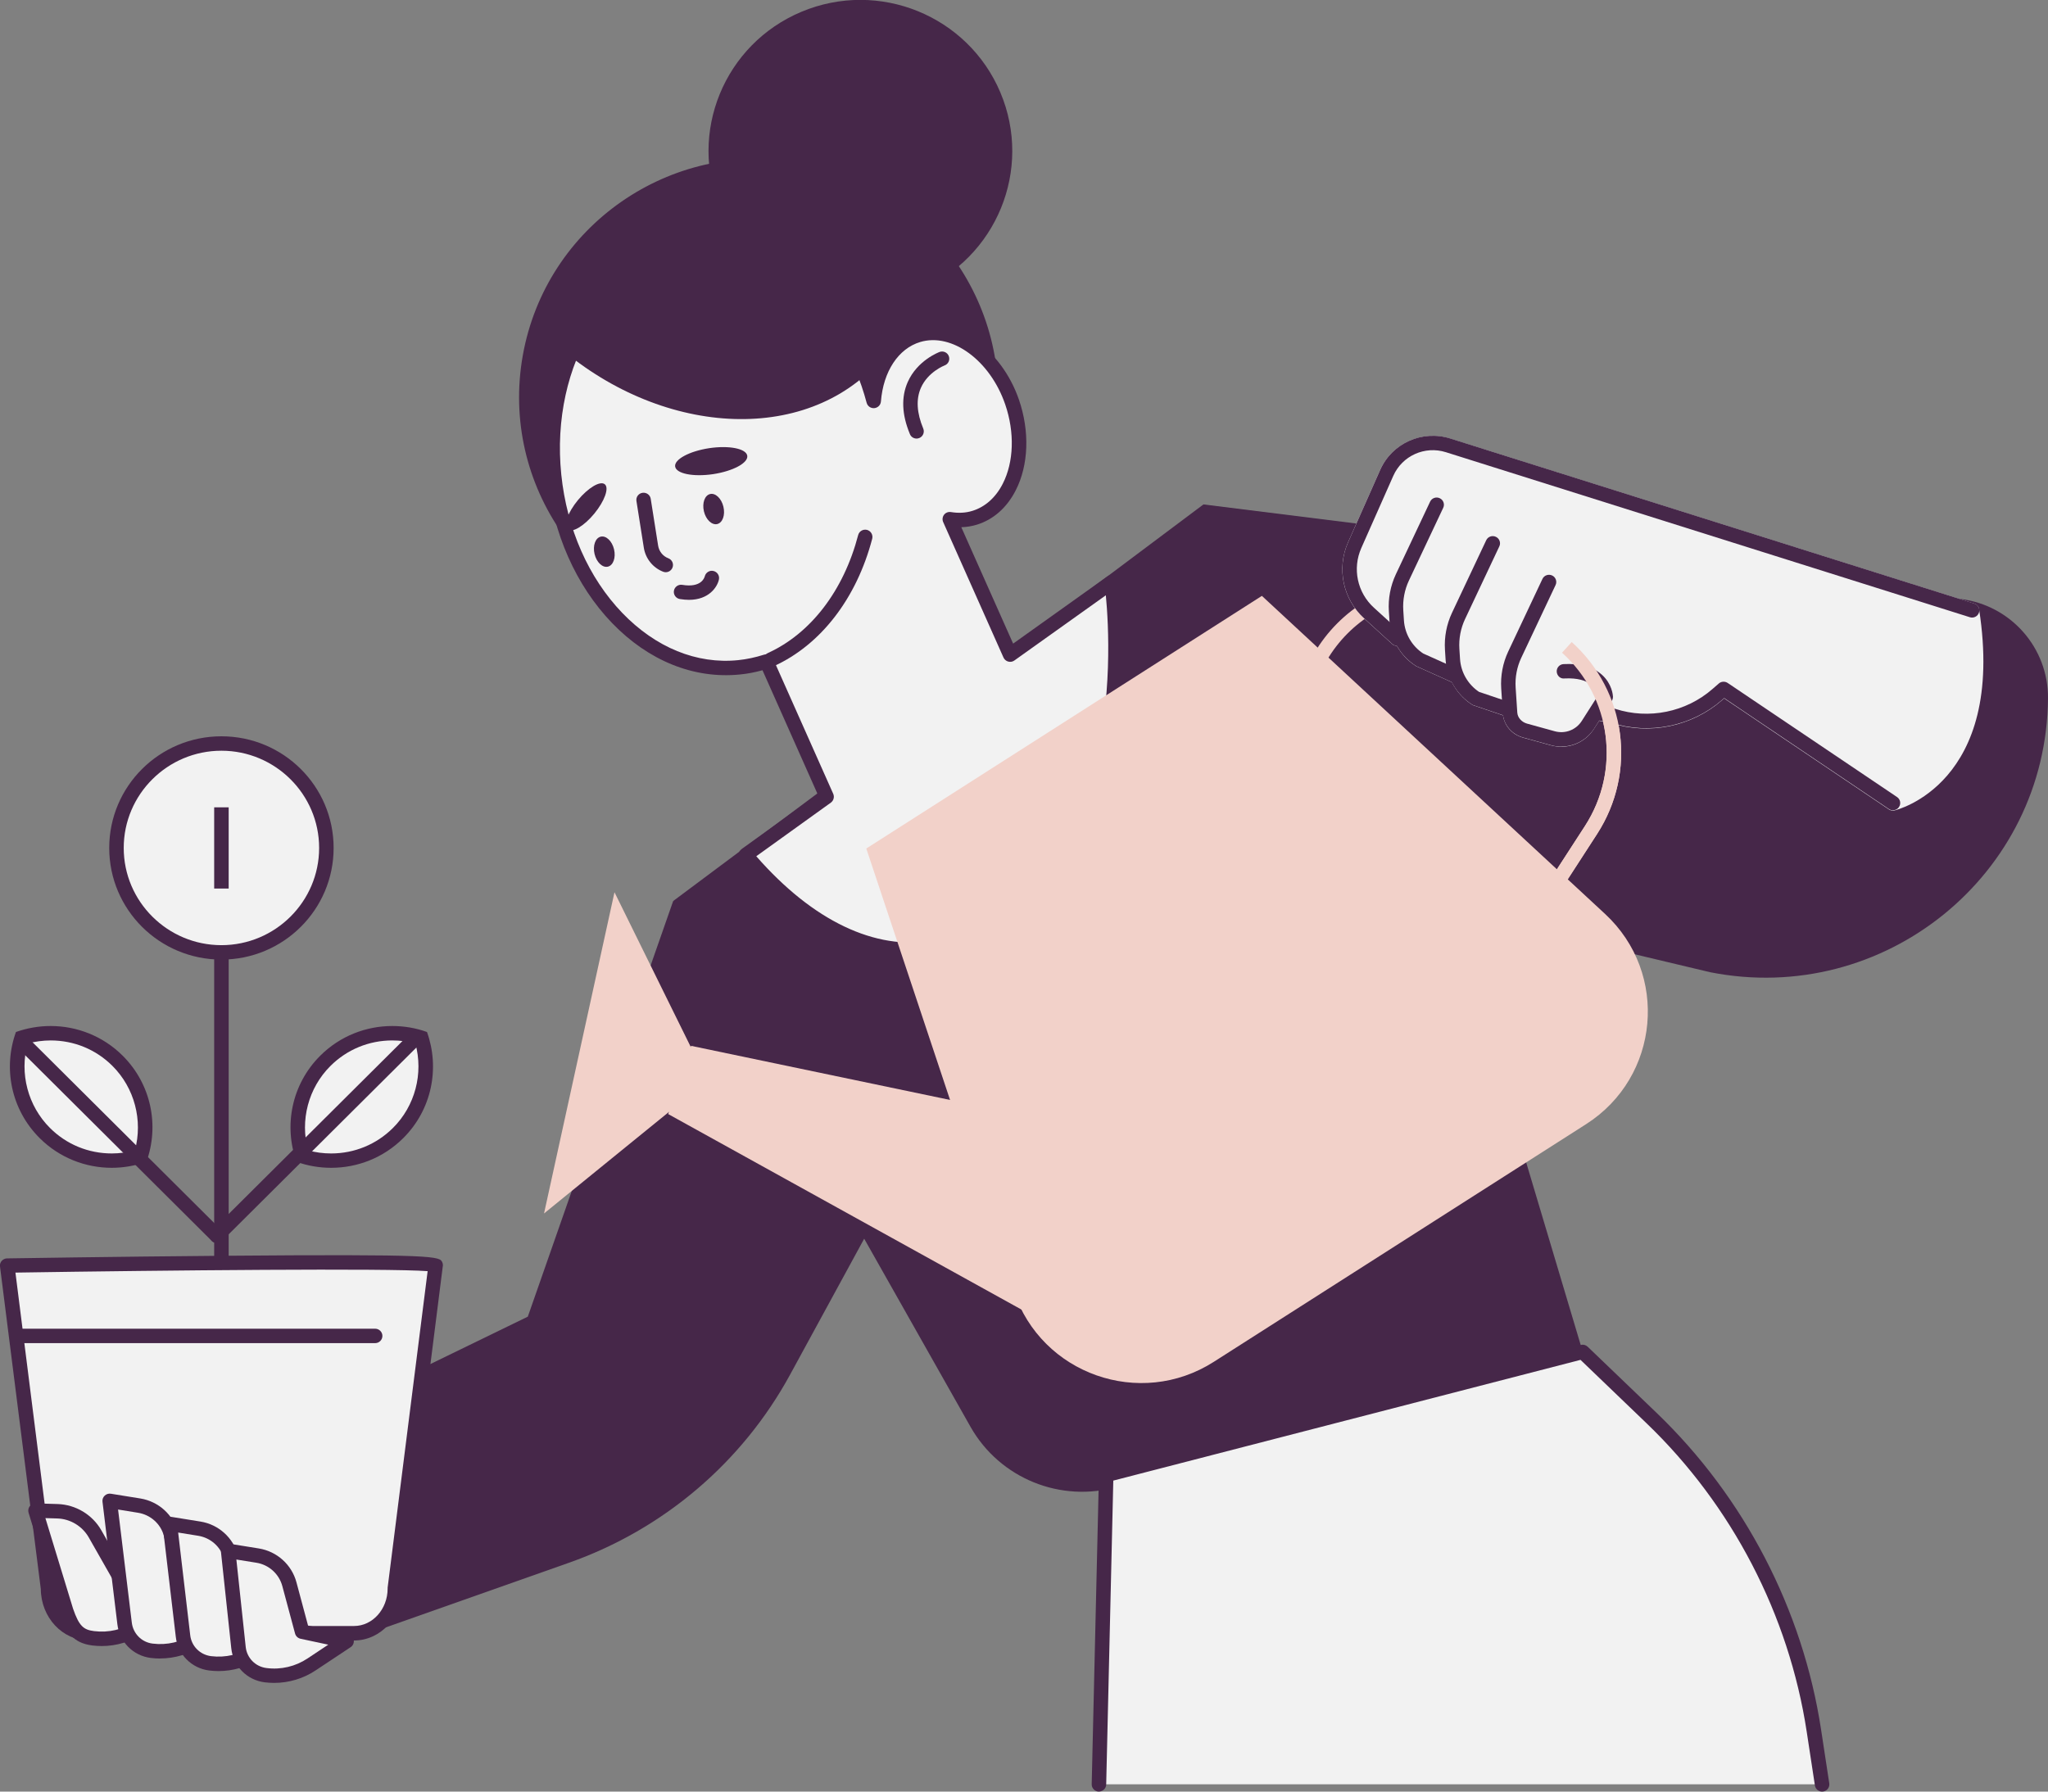
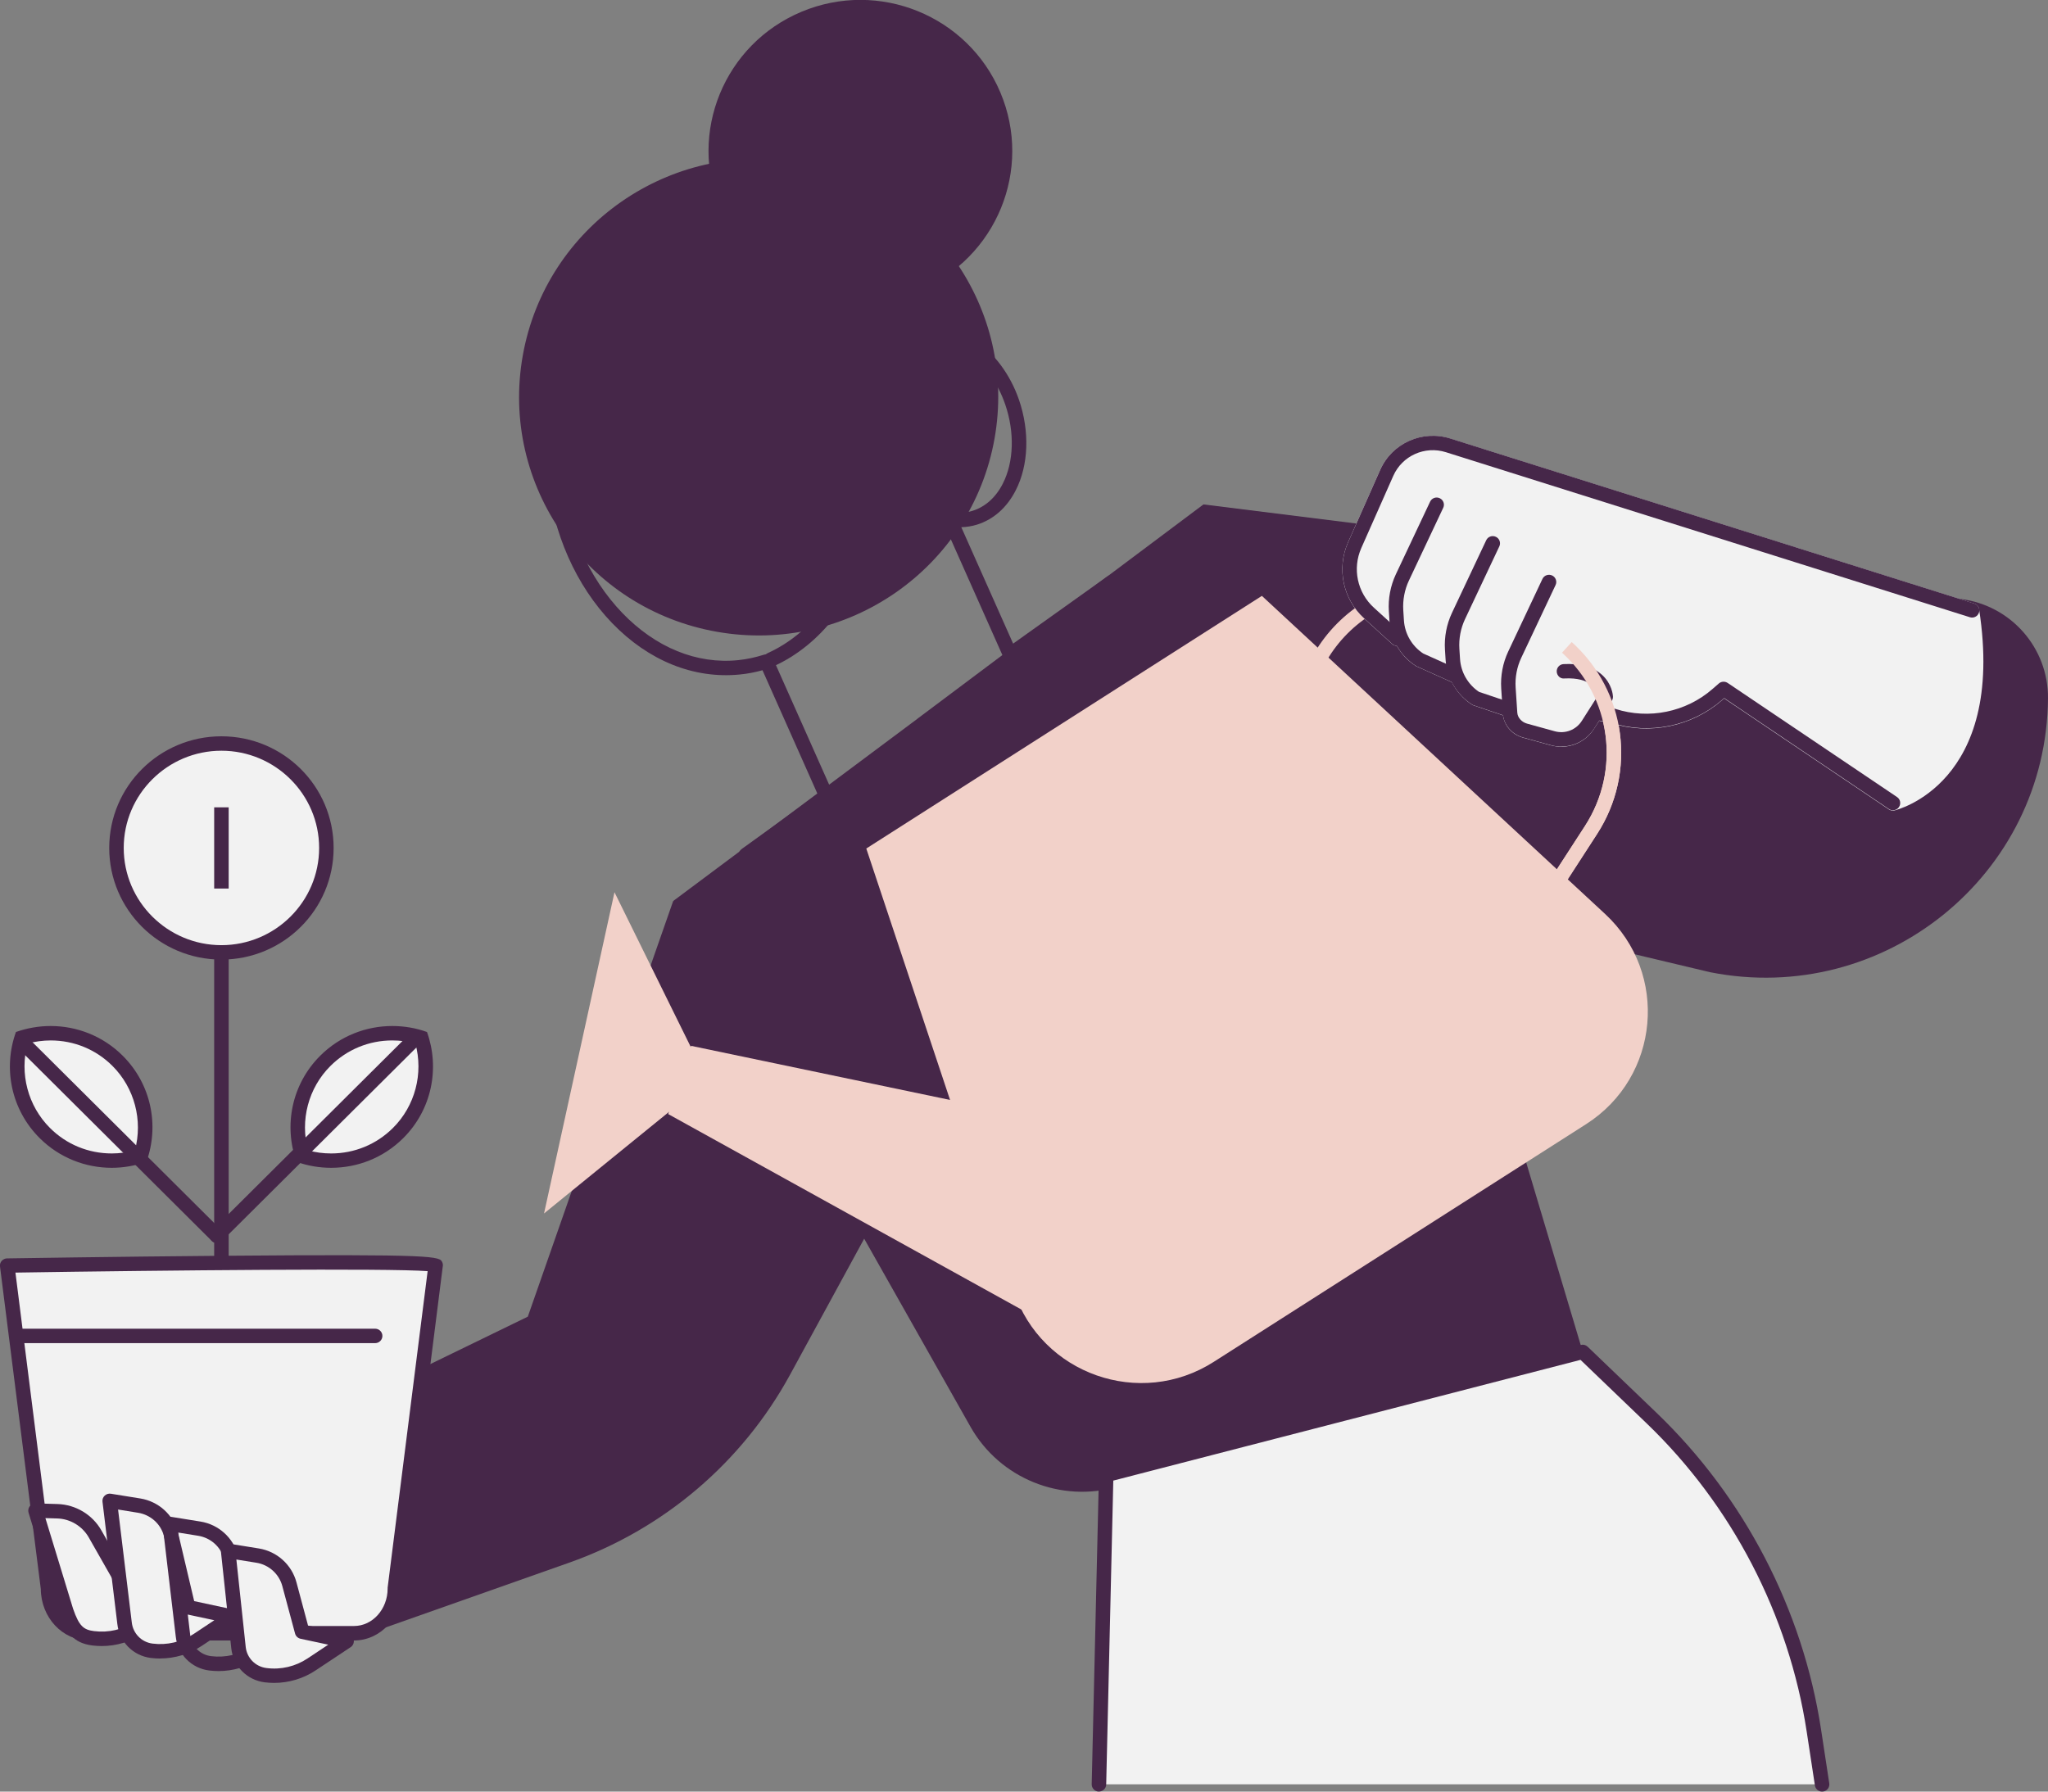
<svg xmlns="http://www.w3.org/2000/svg" viewBox="0 0 424 371">
  <rect x="0" y="0" width="424" height="371" fill="#808080" stroke="none" />
  <g clip-path="url(#clip0_10_738)">
    <path d="M71.758 339.861L117.795 323.611C137.363 316.711 153.659 302.837 163.563 284.676L196.095 224.981L139.373 186.568L109.272 272.653L28.842 311.783L71.758 339.846V339.861Z" fill="#462749" />
    <path d="M189.941 148.827L249.153 104.455L405.917 124.035C416.316 125.334 424.074 134.161 423.999 144.586C423.729 181.161 390.071 208.448 354.043 201.324L300.397 188.554L327.678 279.941L231.446 307.855C219.622 311.29 206.972 306.152 200.925 295.459L139.387 186.568L189.956 148.827H189.941Z" fill="#462749" />
    <path d="M205.898 90.838C210.678 63.995 192.689 38.378 165.72 33.621C138.75 28.864 113.012 46.767 108.233 73.61C103.453 100.453 121.441 126.069 148.411 130.826C175.38 135.584 201.118 117.68 205.898 90.838Z" fill="#462749" />
-     <path d="M153.013 138.193C154.964 137.999 156.855 137.581 158.685 136.984L171.155 165.002L154.499 176.98L154.379 177.069C166.248 191.153 180.083 198.605 193.423 196.261C239.836 185.911 230.127 120.585 230.127 120.585L209.119 135.565L196.635 107.517C198.36 107.801 200.101 107.741 201.782 107.218C209.645 104.799 213.201 93.971 209.539 83.278C206.148 73.405 197.43 67.192 190.092 69.403C184.78 71.001 181.434 76.422 180.894 83.038C175.747 63.623 160.561 50.152 144.16 51.824C125.463 53.721 112.288 74.6 114.734 98.436C117.18 122.288 134.316 140.075 153.013 138.178V138.193Z" fill="#F2F2F2" />
    <path d="M188.562 198.172C176.662 198.172 164.312 191.168 153.238 178.025C152.983 177.711 152.863 177.323 152.893 176.92C152.938 176.517 153.133 176.158 153.448 175.904C153.463 175.889 153.613 175.77 153.628 175.755L169.294 164.494L157.86 138.791C156.299 139.224 154.739 139.523 153.178 139.672C143.665 140.628 134.271 136.849 126.708 129.008C119.25 121.257 114.464 110.459 113.248 98.601C110.727 73.973 124.532 52.317 144.025 50.346C159.286 48.793 173.976 59.874 180.609 77.244C182.289 72.614 185.5 69.239 189.657 67.984C197.76 65.55 207.319 72.196 210.965 82.799C213.201 89.326 212.961 96.316 210.29 101.528C208.459 105.127 205.668 107.592 202.232 108.652C201.196 108.966 200.116 109.145 199.021 109.175L209.75 133.28L229.257 119.36C229.677 119.062 230.232 119.002 230.713 119.196C231.193 119.405 231.538 119.838 231.613 120.346C231.718 121.018 240.976 187.165 193.754 197.694C192.028 197.993 190.302 198.142 188.547 198.142L188.562 198.172ZM156.585 177.323C168.289 190.705 181.239 196.873 193.183 194.782C232.573 186 230.082 135.162 228.942 123.273L210.005 136.775C209.63 137.043 209.179 137.118 208.729 136.999C208.294 136.879 207.934 136.565 207.754 136.162L195.269 108.114C195.044 107.607 195.119 107.024 195.449 106.591C195.779 106.158 196.335 105.949 196.875 106.038C198.45 106.292 199.951 106.218 201.331 105.784C203.972 104.963 206.148 103.022 207.604 100.169C209.9 95.674 210.095 89.535 208.114 83.755C204.993 74.645 197.085 68.85 190.512 70.822C185.996 72.181 182.874 76.9 182.379 83.143C182.319 83.875 181.749 84.442 181.014 84.517C180.263 84.577 179.618 84.114 179.423 83.412C174.381 64.415 159.601 51.765 144.295 53.303C126.453 55.11 113.848 75.287 116.204 98.287C117.36 109.488 121.846 119.659 128.839 126.932C135.742 134.101 144.265 137.581 152.833 136.7C154.604 136.521 156.404 136.132 158.19 135.565C158.925 135.326 159.721 135.684 160.036 136.371L172.506 164.389C172.791 165.032 172.581 165.793 172.01 166.211L156.555 177.323H156.585Z" fill="#462749" />
    <path d="M181.614 75.272C181.329 75.571 181.058 75.885 180.758 76.183C164.312 92.701 133.881 89.58 112.798 69.209C112.558 68.985 112.333 68.746 112.107 68.507C116.519 61.413 122.776 55.946 130.579 53.124C148.706 46.552 169.414 56.215 181.614 75.272Z" fill="#462749" />
    <path d="M159.57 138.089C159 138.089 158.46 137.76 158.205 137.208C157.859 136.461 158.205 135.58 158.955 135.236C167.838 131.204 174.666 122.303 177.667 110.803C177.877 109.996 178.687 109.533 179.498 109.727C180.293 109.936 180.773 110.758 180.578 111.549C177.337 123.93 169.909 133.549 160.2 137.954C160.005 138.044 159.78 138.089 159.585 138.089H159.57Z" fill="#462749" />
-     <path d="M125.206 100.274C126.152 101.035 125.176 103.753 123.046 106.352C120.915 108.951 118.424 110.414 117.478 109.653C116.533 108.891 117.509 106.173 119.639 103.574C121.77 100.99 124.261 99.512 125.206 100.274Z" fill="#462749" />
    <path d="M154.708 94.374C154.933 95.853 151.766 97.555 147.655 98.183C143.528 98.795 140.002 98.093 139.777 96.614C139.552 95.136 142.718 93.433 146.83 92.806C150.956 92.194 154.482 92.896 154.708 94.374Z" fill="#462749" />
    <path d="M137.841 118.494C137.661 118.494 137.466 118.464 137.286 118.39C135.17 117.568 133.655 115.671 133.295 113.446L131.764 103.753C131.629 102.932 132.199 102.17 133.009 102.051C133.835 101.931 134.6 102.484 134.72 103.29L136.251 112.983C136.446 114.193 137.241 115.179 138.381 115.612C139.147 115.91 139.537 116.777 139.222 117.553C138.982 118.136 138.426 118.494 137.826 118.494H137.841Z" fill="#462749" />
    <path d="M142.643 124.214C142.058 124.214 141.428 124.155 140.753 124.05C139.942 123.916 139.387 123.139 139.522 122.332C139.657 121.526 140.438 120.973 141.248 121.108C145.074 121.75 145.81 119.749 145.915 119.331C146.125 118.539 146.92 118.046 147.715 118.24C148.511 118.434 149.006 119.196 148.841 120.003C148.496 121.586 146.755 124.214 142.628 124.214H142.643Z" fill="#462749" />
    <path d="M189.761 90.82C189.175 90.82 188.605 90.476 188.38 89.894C186.7 85.861 186.549 82.232 187.93 79.111C189.911 74.63 194.337 72.957 194.517 72.883C195.298 72.599 196.153 72.987 196.438 73.764C196.723 74.54 196.333 75.392 195.553 75.676C195.508 75.691 192.087 77.02 190.646 80.335C189.626 82.665 189.791 85.503 191.141 88.744C191.456 89.505 191.096 90.386 190.331 90.7C190.151 90.775 189.956 90.82 189.761 90.82Z" fill="#462749" />
    <path d="M127.128 113.76C127.533 115.477 126.963 117.075 125.852 117.344C124.742 117.613 123.497 116.433 123.091 114.716C122.686 112.998 123.256 111.4 124.367 111.131C125.477 110.862 126.723 112.042 127.128 113.76Z" fill="#462749" />
    <path d="M149.77 104.933C150.176 106.651 149.605 108.249 148.495 108.518C147.385 108.786 146.139 107.607 145.734 105.889C145.329 104.172 145.899 102.573 147.009 102.305C148.12 102.036 149.365 103.216 149.77 104.933Z" fill="#462749" />
    <path d="M23.125 240.334C17.888 240.334 12.981 238.303 9.275 234.629C4.113 229.476 2.267 221.799 4.473 214.87C6.409 214.257 8.434 213.944 10.475 213.944C15.712 213.944 20.619 215.975 24.325 219.649C29.487 224.801 31.333 232.478 29.127 239.408C27.191 240.02 25.166 240.334 23.125 240.334Z" fill="#F2F2F2" />
    <path d="M10.49 215.452C15.322 215.452 19.869 217.319 23.275 220.724C27.867 225.294 29.607 232.03 27.927 238.213C26.366 238.631 24.761 238.855 23.14 238.855C18.308 238.855 13.761 236.988 10.355 233.583C5.763 229.013 4.023 222.277 5.703 216.094C7.264 215.676 8.87 215.452 10.505 215.452H10.49ZM10.49 212.465C8.059 212.465 5.628 212.883 3.302 213.705C0.616 221.127 2.252 229.745 8.224 235.689C12.336 239.781 17.738 241.827 23.125 241.827C25.556 241.827 27.987 241.409 30.313 240.588C32.999 233.165 31.363 224.548 25.391 218.603C21.279 214.511 15.877 212.465 10.49 212.465Z" fill="#462749" />
    <path d="M68.578 240.334C66.537 240.334 64.511 240.02 62.576 239.408C60.355 232.478 62.2 224.801 67.377 219.649C71.069 215.975 75.991 213.944 81.228 213.944C83.268 213.944 85.294 214.257 87.23 214.87C89.451 221.799 87.605 229.476 82.428 234.629C78.737 238.303 73.815 240.334 68.593 240.334H68.578Z" fill="#F2F2F2" />
    <path d="M81.212 215.452C82.848 215.452 84.453 215.661 85.999 216.094C87.694 222.292 85.939 229.028 81.347 233.583C77.941 236.973 73.394 238.855 68.562 238.855C66.927 238.855 65.321 238.646 63.775 238.213C62.08 232.015 63.835 225.279 68.427 220.724C71.834 217.334 76.38 215.452 81.212 215.452ZM81.212 212.465C75.81 212.465 70.423 214.511 66.311 218.603C60.339 224.548 58.718 233.165 61.389 240.588C63.7 241.424 66.146 241.827 68.577 241.827C73.979 241.827 79.366 239.781 83.478 235.689C89.45 229.745 91.071 221.127 88.4 213.705C86.089 212.868 83.643 212.465 81.212 212.465Z" fill="#462749" />
    <path d="M45.842 265.813C45.017 265.813 44.342 265.141 44.342 264.319V197.067C44.342 196.246 45.017 195.574 45.842 195.574C46.668 195.574 47.343 196.246 47.343 197.067V264.319C47.343 265.141 46.668 265.813 45.842 265.813Z" fill="#462749" />
    <path d="M44.912 255.926L86.163 214.87L44.912 255.926Z" fill="#F2F2F2" />
    <path d="M44.913 257.405C44.522 257.405 44.147 257.255 43.847 256.971C43.262 256.389 43.262 255.448 43.847 254.866L85.098 213.809C85.683 213.227 86.628 213.227 87.213 213.809C87.799 214.392 87.799 215.333 87.213 215.915L45.963 256.971C45.663 257.27 45.288 257.405 44.898 257.405H44.913Z" fill="#462749" />
    <path d="M44.913 255.926L5.523 216.722L44.898 255.911L44.913 255.926Z" fill="#F2F2F2" />
    <path d="M44.912 257.405C44.522 257.405 44.147 257.255 43.847 256.971L4.472 217.782C3.887 217.2 3.887 216.259 4.472 215.676C5.057 215.094 6.003 215.094 6.588 215.676L45.963 254.866C46.548 255.448 46.548 256.389 45.963 256.971C45.663 257.27 45.288 257.405 44.897 257.405H44.912Z" fill="#462749" />
    <path d="M90.198 262.064L81.75 328.973C81.75 334.066 77.954 338.218 73.302 338.218H18.396C13.745 338.218 9.948 334.051 9.948 328.973L1.5 262.064C1.5 262.064 91.639 260.63 90.198 262.064Z" fill="#F2F2F2" />
    <path d="M73.303 339.711H18.397C12.935 339.711 8.494 334.947 8.449 329.063L0 262.258C-0.06 261.84 0.075 261.407 0.36 261.093C0.646 260.78 1.051 260.586 1.471 260.586C1.696 260.586 23.754 260.227 45.618 260.048C90.83 259.675 91.04 260.153 91.58 261.437C91.7 261.721 91.73 262.034 91.655 262.333L83.237 329.063C83.192 334.947 78.75 339.711 73.288 339.711H73.303ZM3.197 263.528L11.435 328.779C11.435 328.779 11.435 328.898 11.435 328.958C11.435 333.229 14.556 336.709 18.382 336.709H73.303C77.129 336.709 80.251 333.229 80.251 328.958C80.251 328.898 80.251 328.839 80.251 328.779L88.534 263.229C80.416 262.602 34.769 263.035 3.197 263.528Z" fill="#462749" />
    <path d="M45.842 197.217C33.867 197.217 24.113 187.509 24.113 175.591C24.113 163.673 33.867 153.965 45.842 153.965C57.816 153.965 67.57 163.673 67.57 175.591C67.57 187.509 57.816 197.217 45.842 197.217Z" fill="#F2F2F2" />
    <path d="M45.842 155.458C56.991 155.458 66.07 164.494 66.07 175.591C66.07 186.687 56.991 195.723 45.842 195.723C34.693 195.723 25.614 186.687 25.614 175.591C25.614 164.494 34.693 155.458 45.842 155.458ZM45.842 152.471C33.012 152.471 22.613 162.821 22.613 175.591C22.613 188.36 33.012 198.71 45.842 198.71C58.672 198.71 69.071 188.36 69.071 175.591C69.071 162.821 58.672 152.471 45.842 152.471Z" fill="#462749" />
    <path d="M47.343 167.182H44.342V183.999H47.343V167.182Z" fill="#462749" />
    <path d="M77.669 278.134H4.471C3.646 278.134 2.971 277.462 2.971 276.641C2.971 275.819 3.646 275.147 4.471 275.147H77.669C78.494 275.147 79.169 275.819 79.169 276.641C79.169 277.462 78.494 278.134 77.669 278.134Z" fill="#462749" />
    <path d="M261.249 123.393C258.863 124.916 240.511 136.64 227.231 145.123C227.231 145.123 221.183 148.991 213.366 153.98C200.085 162.463 181.734 174.187 179.348 175.71L209.899 267.426C215.616 284.571 236.024 291.77 251.3 282.002L282.902 261.825L296.767 252.969L328.369 232.792C343.645 223.039 345.58 201.563 332.3 189.256L261.264 123.408L261.249 123.393Z" fill="#F2D1C9" />
    <path d="M221.634 232.986L143.08 216.572L138.338 230.701L218.123 274.863L221.634 232.986Z" fill="#F2D1C9" />
    <path d="M146.456 223.786L129.544 237.526L112.633 251.281L119.926 218.021L127.218 184.761L136.837 204.281L146.456 223.786Z" fill="#F2D1C9" />
    <path d="M320.295 188.659L266.5 151.426L268.961 142.644C271.887 132.204 279.87 124.169 290.329 121.168C300.788 118.166 311.847 120.719 319.92 128.008L325.382 132.951C336.711 143.182 338.917 159.909 330.634 172.708L320.295 188.674V188.659ZM269.966 150.171L319.455 184.432L328.113 171.065C335.601 159.506 333.605 144.391 323.371 135.147L317.909 130.203C310.617 123.617 300.623 121.317 291.169 124.02C281.716 126.738 274.498 133.997 271.857 143.436L269.981 150.171H269.966Z" fill="#F2D1C9" />
    <path d="M409.76 126.186C409.67 125.618 409.28 125.155 408.725 124.991L300.249 90.82C294.427 88.983 288.169 91.805 285.708 97.361L279.091 112.296C276.675 117.733 278.026 124.08 282.437 128.097L288.229 133.369C288.499 133.623 288.845 133.728 289.19 133.743C290.135 135.416 291.471 136.864 293.121 137.91C293.181 137.954 293.241 137.984 293.316 138.014L300.429 141.21C300.429 141.21 300.519 141.21 300.564 141.24C301.509 143.122 302.935 144.75 304.751 145.915C304.856 145.975 304.961 146.034 305.081 146.079L311.173 148.14C311.458 150.306 313.079 152.143 315.33 152.755L321.062 154.338C321.782 154.532 322.517 154.637 323.238 154.637C325.954 154.637 328.52 153.278 330.02 150.903L331.071 149.26L333.591 149.738C341.484 152.262 350.248 150.455 356.49 145.019L356.94 144.615L391.048 167.6C391.303 167.765 391.588 167.854 391.888 167.854C391.994 167.854 392.099 167.854 392.204 167.824C392.429 167.78 415.327 162.403 409.745 126.231L409.76 126.186Z" fill="#F2F2F2" />
    <path d="M289.248 133.743C288.888 133.743 288.528 133.608 288.243 133.355L282.451 128.082C278.039 124.08 276.689 117.733 279.105 112.281L285.722 97.346C288.183 91.775 294.44 88.968 300.263 90.805L408.739 124.976C409.534 125.23 409.969 126.066 409.714 126.843C409.459 127.634 408.618 128.068 407.823 127.814L299.347 93.642C294.981 92.268 290.299 94.374 288.453 98.541L281.836 113.476C279.945 117.747 280.995 122.721 284.462 125.857L290.254 131.129C290.869 131.682 290.914 132.623 290.344 133.235C290.044 133.564 289.639 133.728 289.233 133.728L289.248 133.743Z" fill="#462749" />
    <path d="M301.057 141.33C300.847 141.33 300.637 141.285 300.442 141.195L293.329 137.999C293.329 137.999 293.194 137.94 293.134 137.895C289.968 135.864 287.927 132.429 287.672 128.68L287.537 126.559C287.372 123.945 287.867 121.317 288.977 118.942L296.075 103.888C296.42 103.141 297.321 102.812 298.071 103.171C298.821 103.514 299.151 104.41 298.791 105.157L291.693 120.212C290.793 122.123 290.388 124.259 290.523 126.365L290.658 128.486C290.838 131.249 292.324 133.803 294.65 135.326L301.657 138.477C302.408 138.821 302.753 139.702 302.408 140.449C302.152 141.001 301.612 141.33 301.042 141.33H301.057Z" fill="#462749" />
    <path d="M312.372 148.424C312.207 148.424 312.057 148.394 311.892 148.349L305.079 146.049C304.959 146.004 304.854 145.96 304.749 145.885C301.583 143.854 299.542 140.419 299.287 136.67L299.152 134.549C298.987 131.936 299.482 129.307 300.593 126.932L307.69 111.878C308.035 111.131 308.936 110.803 309.686 111.161C310.436 111.505 310.767 112.401 310.406 113.147L303.309 128.202C302.408 130.114 302.003 132.249 302.138 134.355L302.273 136.476C302.453 139.224 303.924 141.748 306.205 143.271L312.837 145.512C313.618 145.78 314.038 146.632 313.783 147.408C313.573 148.036 312.987 148.424 312.357 148.424H312.372Z" fill="#462749" />
    <path d="M323.251 154.607C322.531 154.607 321.796 154.517 321.076 154.308L315.343 152.725C313.002 152.083 311.322 150.112 311.142 147.827L310.797 142.554C310.632 139.941 311.127 137.312 312.237 134.938L319.335 119.883C319.68 119.136 320.58 118.823 321.331 119.166C322.081 119.51 322.411 120.406 322.051 121.153L314.953 136.207C314.053 138.119 313.648 140.254 313.783 142.36L314.128 147.573C314.203 148.618 315.028 149.529 316.139 149.843L321.871 151.426C324.032 152.023 326.298 151.157 327.498 149.26L330.874 143.958C330.619 142.883 329.419 140.21 323.867 140.493C323.026 140.598 322.336 139.911 322.291 139.09C322.246 138.268 322.876 137.566 323.702 137.521C327.138 137.342 329.809 138.089 331.655 139.732C333.755 141.628 333.92 143.973 333.935 144.227C333.935 144.541 333.875 144.84 333.71 145.093L330.049 150.858C328.533 153.233 325.967 154.592 323.266 154.592L323.251 154.607Z" fill="#462749" />
    <path d="M391.903 167.795C391.618 167.795 391.318 167.705 391.063 167.541L356.955 144.556L356.505 144.959C350.262 150.395 341.499 152.202 333.606 149.678L330.335 149.066C329.525 148.917 328.984 148.125 329.134 147.319C329.284 146.512 330.065 145.975 330.89 146.124L334.251 146.751C334.251 146.751 334.371 146.781 334.431 146.796C341.349 149.036 349.047 147.468 354.524 142.689L355.844 141.539C356.355 141.091 357.105 141.046 357.675 141.419L392.743 165.047C393.434 165.51 393.614 166.436 393.149 167.123C392.863 167.556 392.383 167.78 391.903 167.78V167.795Z" fill="#462749" />
    <path d="M320.295 188.659L266.5 151.426L268.961 142.644L271.857 143.451L269.981 150.186L319.47 184.447L328.128 171.08C335.616 159.521 333.62 144.406 323.386 135.162L325.397 132.951C336.727 143.182 338.932 159.909 330.649 172.708L320.31 188.674L320.295 188.659Z" fill="#F2D1C9" />
    <path d="M26.86 330.242L36.059 332.214L28.811 337.023C26.005 338.875 22.629 339.666 19.297 339.248C16.326 338.875 15.051 337.516 13.685 333.558L7.338 312.798L11.885 312.933C15.126 313.037 18.082 314.8 19.672 317.607L26.86 330.242Z" fill="#F2F2F2" />
    <path d="M21.069 340.861C20.424 340.861 19.763 340.816 19.118 340.742C15.127 340.234 13.641 337.994 12.276 334.051L5.913 313.246C5.778 312.783 5.868 312.291 6.153 311.902C6.453 311.514 6.904 311.29 7.384 311.32L11.93 311.454C15.667 311.574 19.133 313.65 20.979 316.891L27.836 328.943L36.375 330.765C36.96 330.885 37.425 331.363 37.53 331.945C37.65 332.542 37.395 333.14 36.885 333.468L29.637 338.277C27.086 339.98 24.085 340.861 21.054 340.861H21.069ZM9.394 314.352L15.127 333.125C16.387 336.784 17.332 337.501 19.493 337.77C22.479 338.143 25.496 337.441 27.986 335.783L32.278 332.931L26.546 331.706C26.126 331.616 25.766 331.348 25.556 330.989L18.368 318.354C17.032 316.024 14.541 314.516 11.84 314.441L9.379 314.367L9.394 314.352Z" fill="#462749" />
    <path d="M38.97 332.841L48.168 334.813L40.921 339.622C38.115 341.474 34.738 342.265 31.407 341.847C28.436 341.474 26.11 339.114 25.795 336.157L22.719 310.812L28.841 311.798C32.007 312.306 34.588 314.62 35.413 317.712L38.985 332.841H38.97Z" fill="#F2F2F2" />
    <path d="M33.164 343.445C32.518 343.445 31.858 343.4 31.213 343.325C27.537 342.862 24.701 339.965 24.295 336.306L21.219 310.976C21.159 310.513 21.324 310.05 21.669 309.722C22.014 309.393 22.48 309.244 22.945 309.318L29.067 310.304C32.819 310.917 35.865 313.665 36.84 317.309L40.201 331.557L48.469 333.334C49.055 333.453 49.52 333.931 49.625 334.514C49.745 335.111 49.49 335.709 48.98 336.037L41.732 340.846C39.181 342.549 36.18 343.43 33.149 343.43L33.164 343.445ZM24.445 312.589L27.281 335.962C27.537 338.262 29.307 340.07 31.588 340.353C34.574 340.727 37.59 340.025 40.081 338.367L44.373 335.514L38.641 334.29C38.071 334.17 37.635 333.737 37.5 333.17L33.929 318.041C33.269 315.561 31.168 313.68 28.587 313.261L24.43 312.589H24.445Z" fill="#462749" />
-     <path d="M51.064 335.425L60.263 337.396L53.015 342.205C50.209 344.057 46.833 344.849 43.501 344.431C40.53 344.057 38.204 341.698 37.889 338.74L35.158 315.561L41.281 316.547C44.447 317.055 47.028 319.37 47.853 322.461L51.064 335.425Z" fill="#F2F2F2" />
    <path d="M45.257 346.044C44.612 346.044 43.952 345.999 43.307 345.924C39.63 345.461 36.779 342.564 36.389 338.905L33.658 315.741C33.598 315.278 33.778 314.815 34.108 314.486C34.453 314.157 34.918 314.008 35.384 314.098L41.506 315.083C45.257 315.681 48.303 318.444 49.279 322.088L52.28 334.17L60.563 335.948C61.148 336.067 61.614 336.545 61.718 337.127C61.839 337.725 61.584 338.322 61.073 338.651L53.825 343.46C51.275 345.162 48.273 346.044 45.242 346.044H45.257ZM36.884 317.354L39.375 338.561C39.615 340.861 41.386 342.653 43.682 342.952C46.653 343.325 49.684 342.624 52.175 340.966L56.467 338.113L50.734 336.888C50.179 336.769 49.729 336.336 49.594 335.783L46.383 322.82C45.722 320.326 43.622 318.444 41.026 318.026L36.869 317.354H36.884Z" fill="#462749" />
    <path d="M62.559 337.889L71.757 339.861L64.51 344.67C61.704 346.522 58.328 347.313 54.996 346.895C52.025 346.522 49.699 344.162 49.384 341.205L47.238 321.147L53.361 322.133C56.527 322.641 59.108 324.955 59.933 328.047L62.574 337.889H62.559Z" fill="#F2F2F2" />
    <path d="M56.752 348.493C56.107 348.493 55.446 348.448 54.801 348.373C51.125 347.91 48.289 345.028 47.884 341.354L45.738 321.296C45.693 320.833 45.858 320.37 46.203 320.057C46.548 319.743 47.013 319.594 47.478 319.668L53.601 320.654C57.352 321.266 60.398 324.015 61.374 327.659L63.775 336.62L72.073 338.397C72.658 338.516 73.123 338.994 73.228 339.577C73.348 340.159 73.093 340.772 72.583 341.1L65.335 345.909C62.784 347.612 59.783 348.493 56.752 348.493ZM48.934 322.924L50.87 341.04C51.11 343.325 52.88 345.133 55.176 345.416C58.162 345.805 61.179 345.088 63.669 343.43L67.961 340.577L62.229 339.353C61.674 339.233 61.239 338.815 61.089 338.277L58.447 328.435C57.772 325.926 55.672 324.029 53.09 323.611L48.904 322.939L48.934 322.924Z" fill="#462749" />
    <path d="M190.316 60.117C206.32 53.417 213.838 35.074 207.107 19.145C200.376 3.216 181.946 -4.266 165.941 2.433C149.937 9.132 142.419 27.476 149.15 43.405C155.881 59.334 174.312 66.816 190.316 60.117Z" fill="#462749" />
    <path d="M227.531 369.507L229.032 305.435L327.664 279.941L341.919 293.622C359.971 310.946 371.781 333.692 375.532 358.365L377.228 369.492H227.531V369.507Z" fill="#F2F2F2" />
    <path d="M377.228 371C376.493 371 375.862 370.477 375.742 369.731L374.047 358.604C370.355 334.394 358.576 311.708 340.869 294.712L327.214 281.599L230.488 306.6L229.017 369.536C229.002 370.358 228.327 370.97 227.486 371C226.661 370.985 226.001 370.298 226.016 369.477L227.516 305.406C227.531 304.733 227.997 304.166 228.642 304.002L327.274 278.508C327.784 278.373 328.309 278.508 328.7 278.881L342.955 292.561C361.127 310.006 373.236 333.304 377.018 358.156L378.714 369.282C378.834 370.104 378.278 370.866 377.453 370.985C377.378 370.985 377.303 371 377.228 371Z" fill="#462749" />
  </g>
  <defs>
    <clipPath id="clip0_10_738">
      <rect width="424" height="371" fill="white" />
    </clipPath>
  </defs>
</svg>